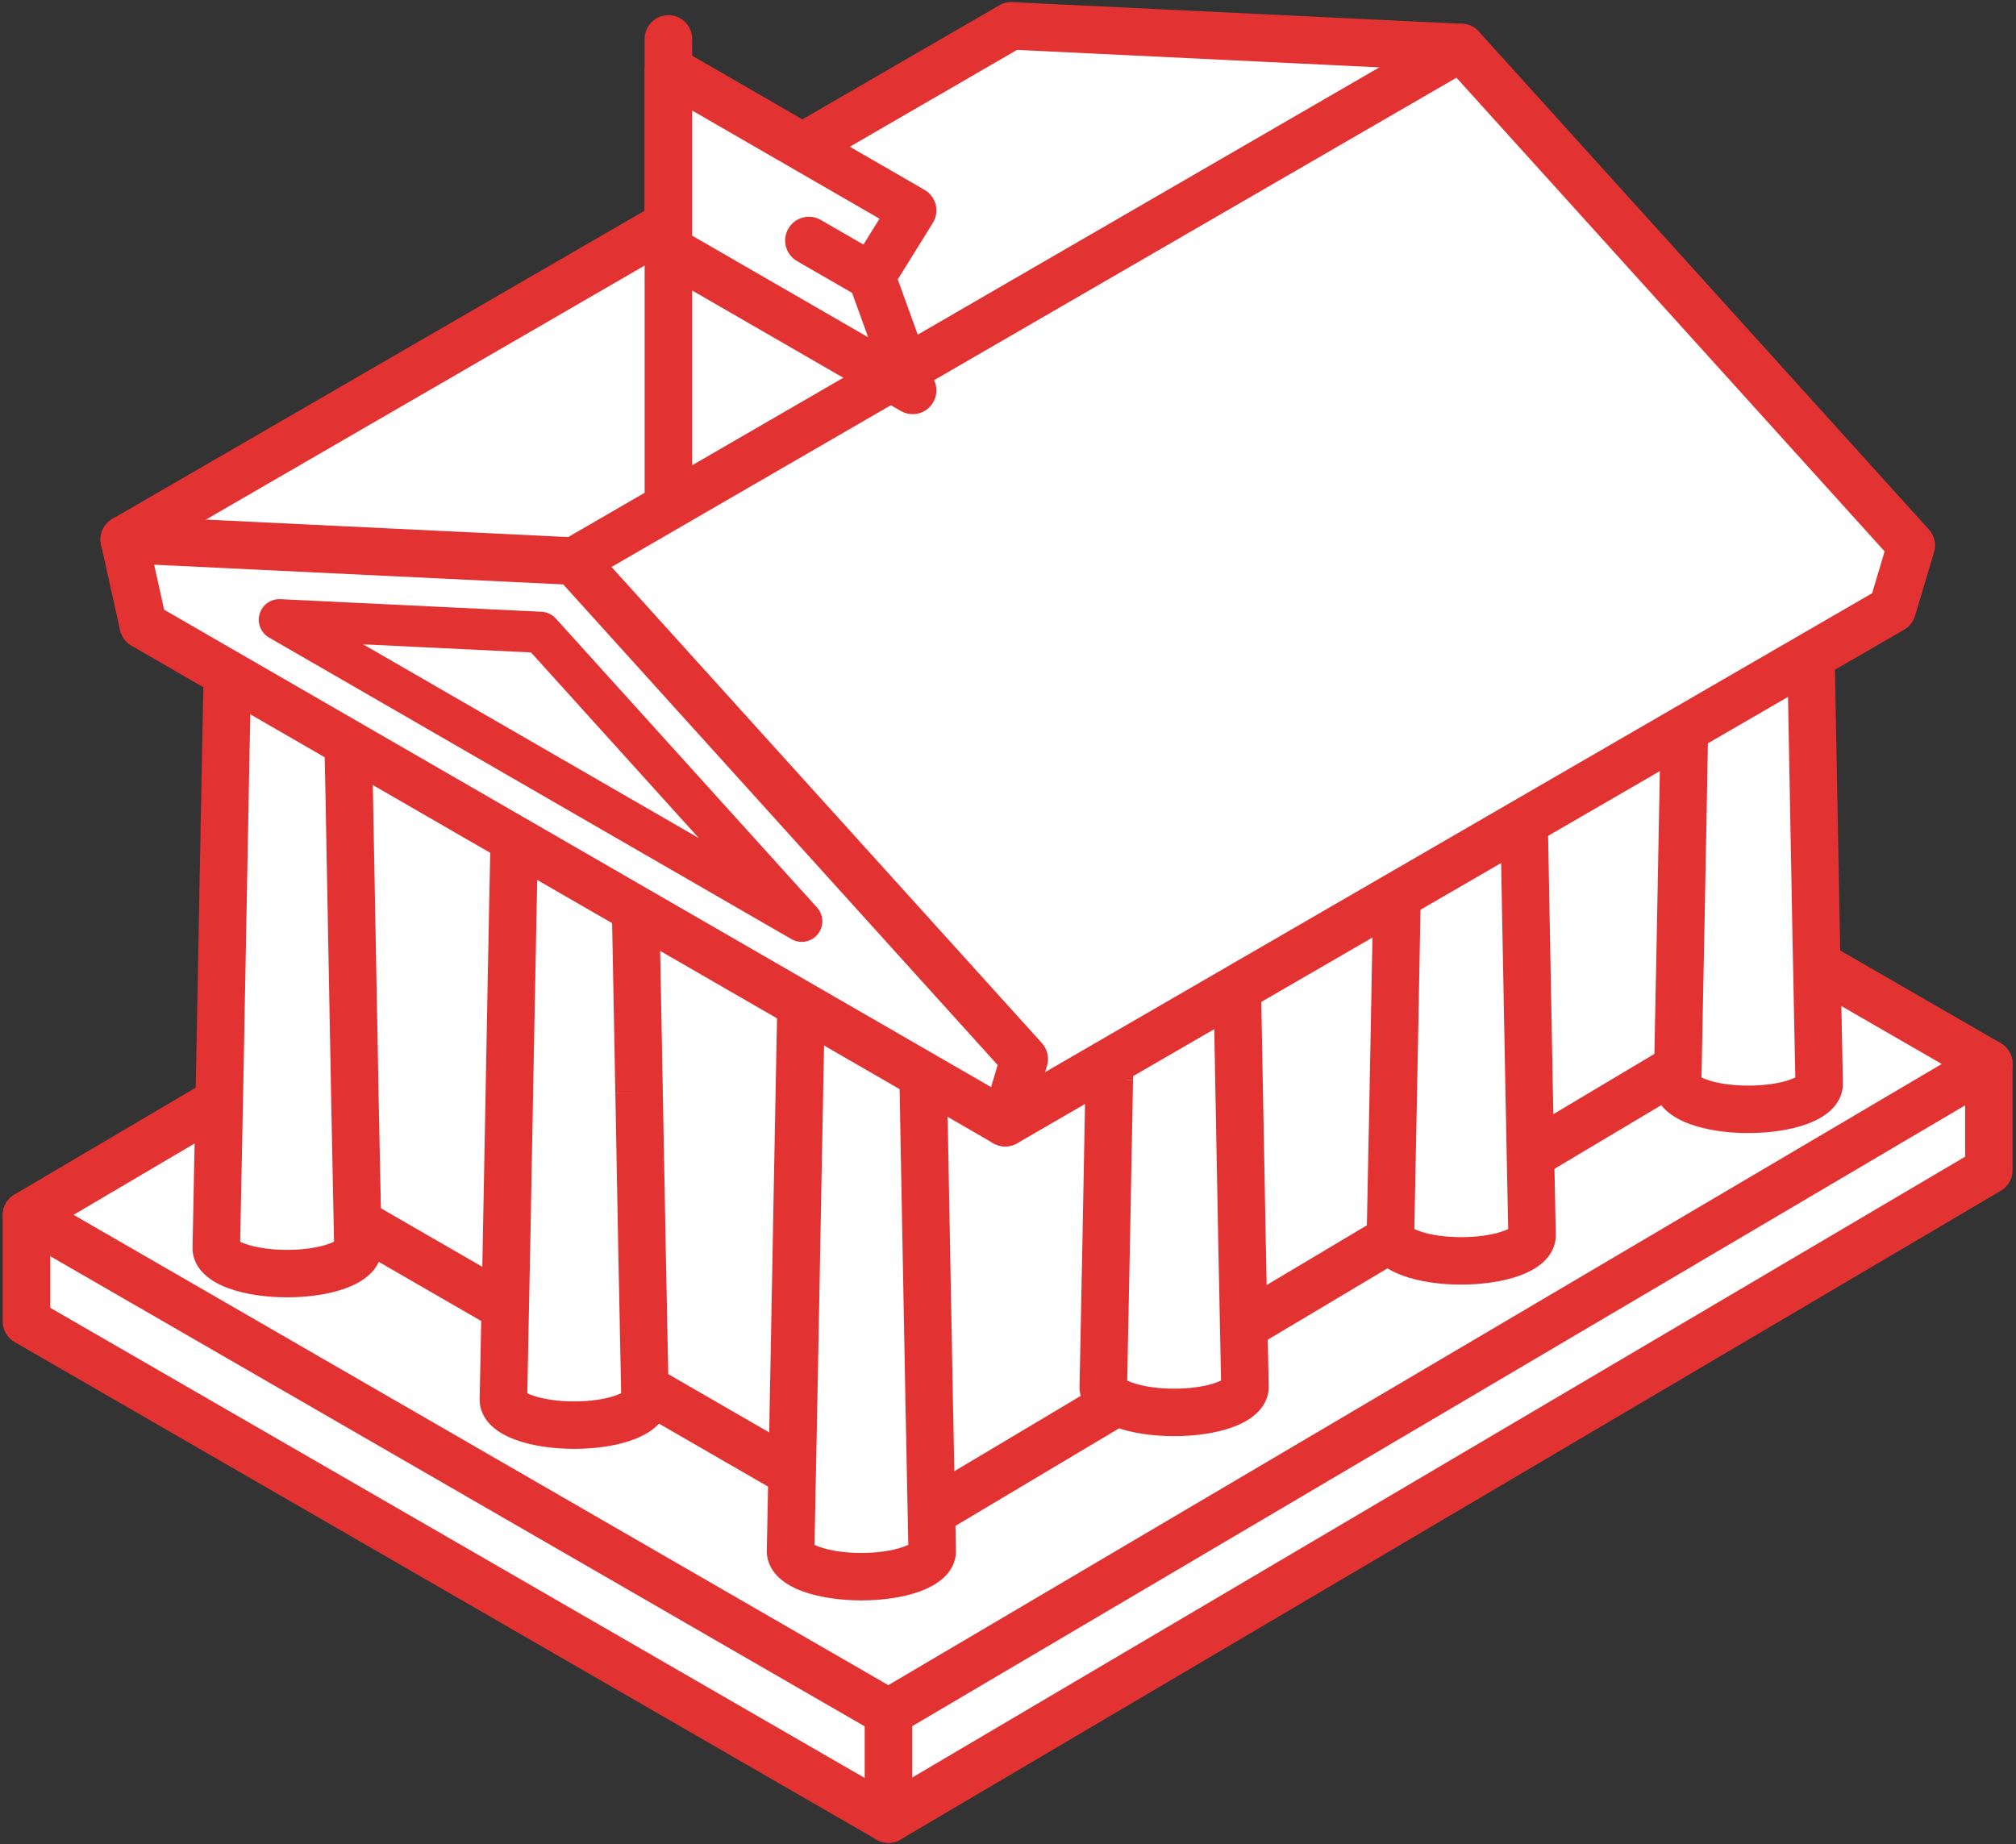
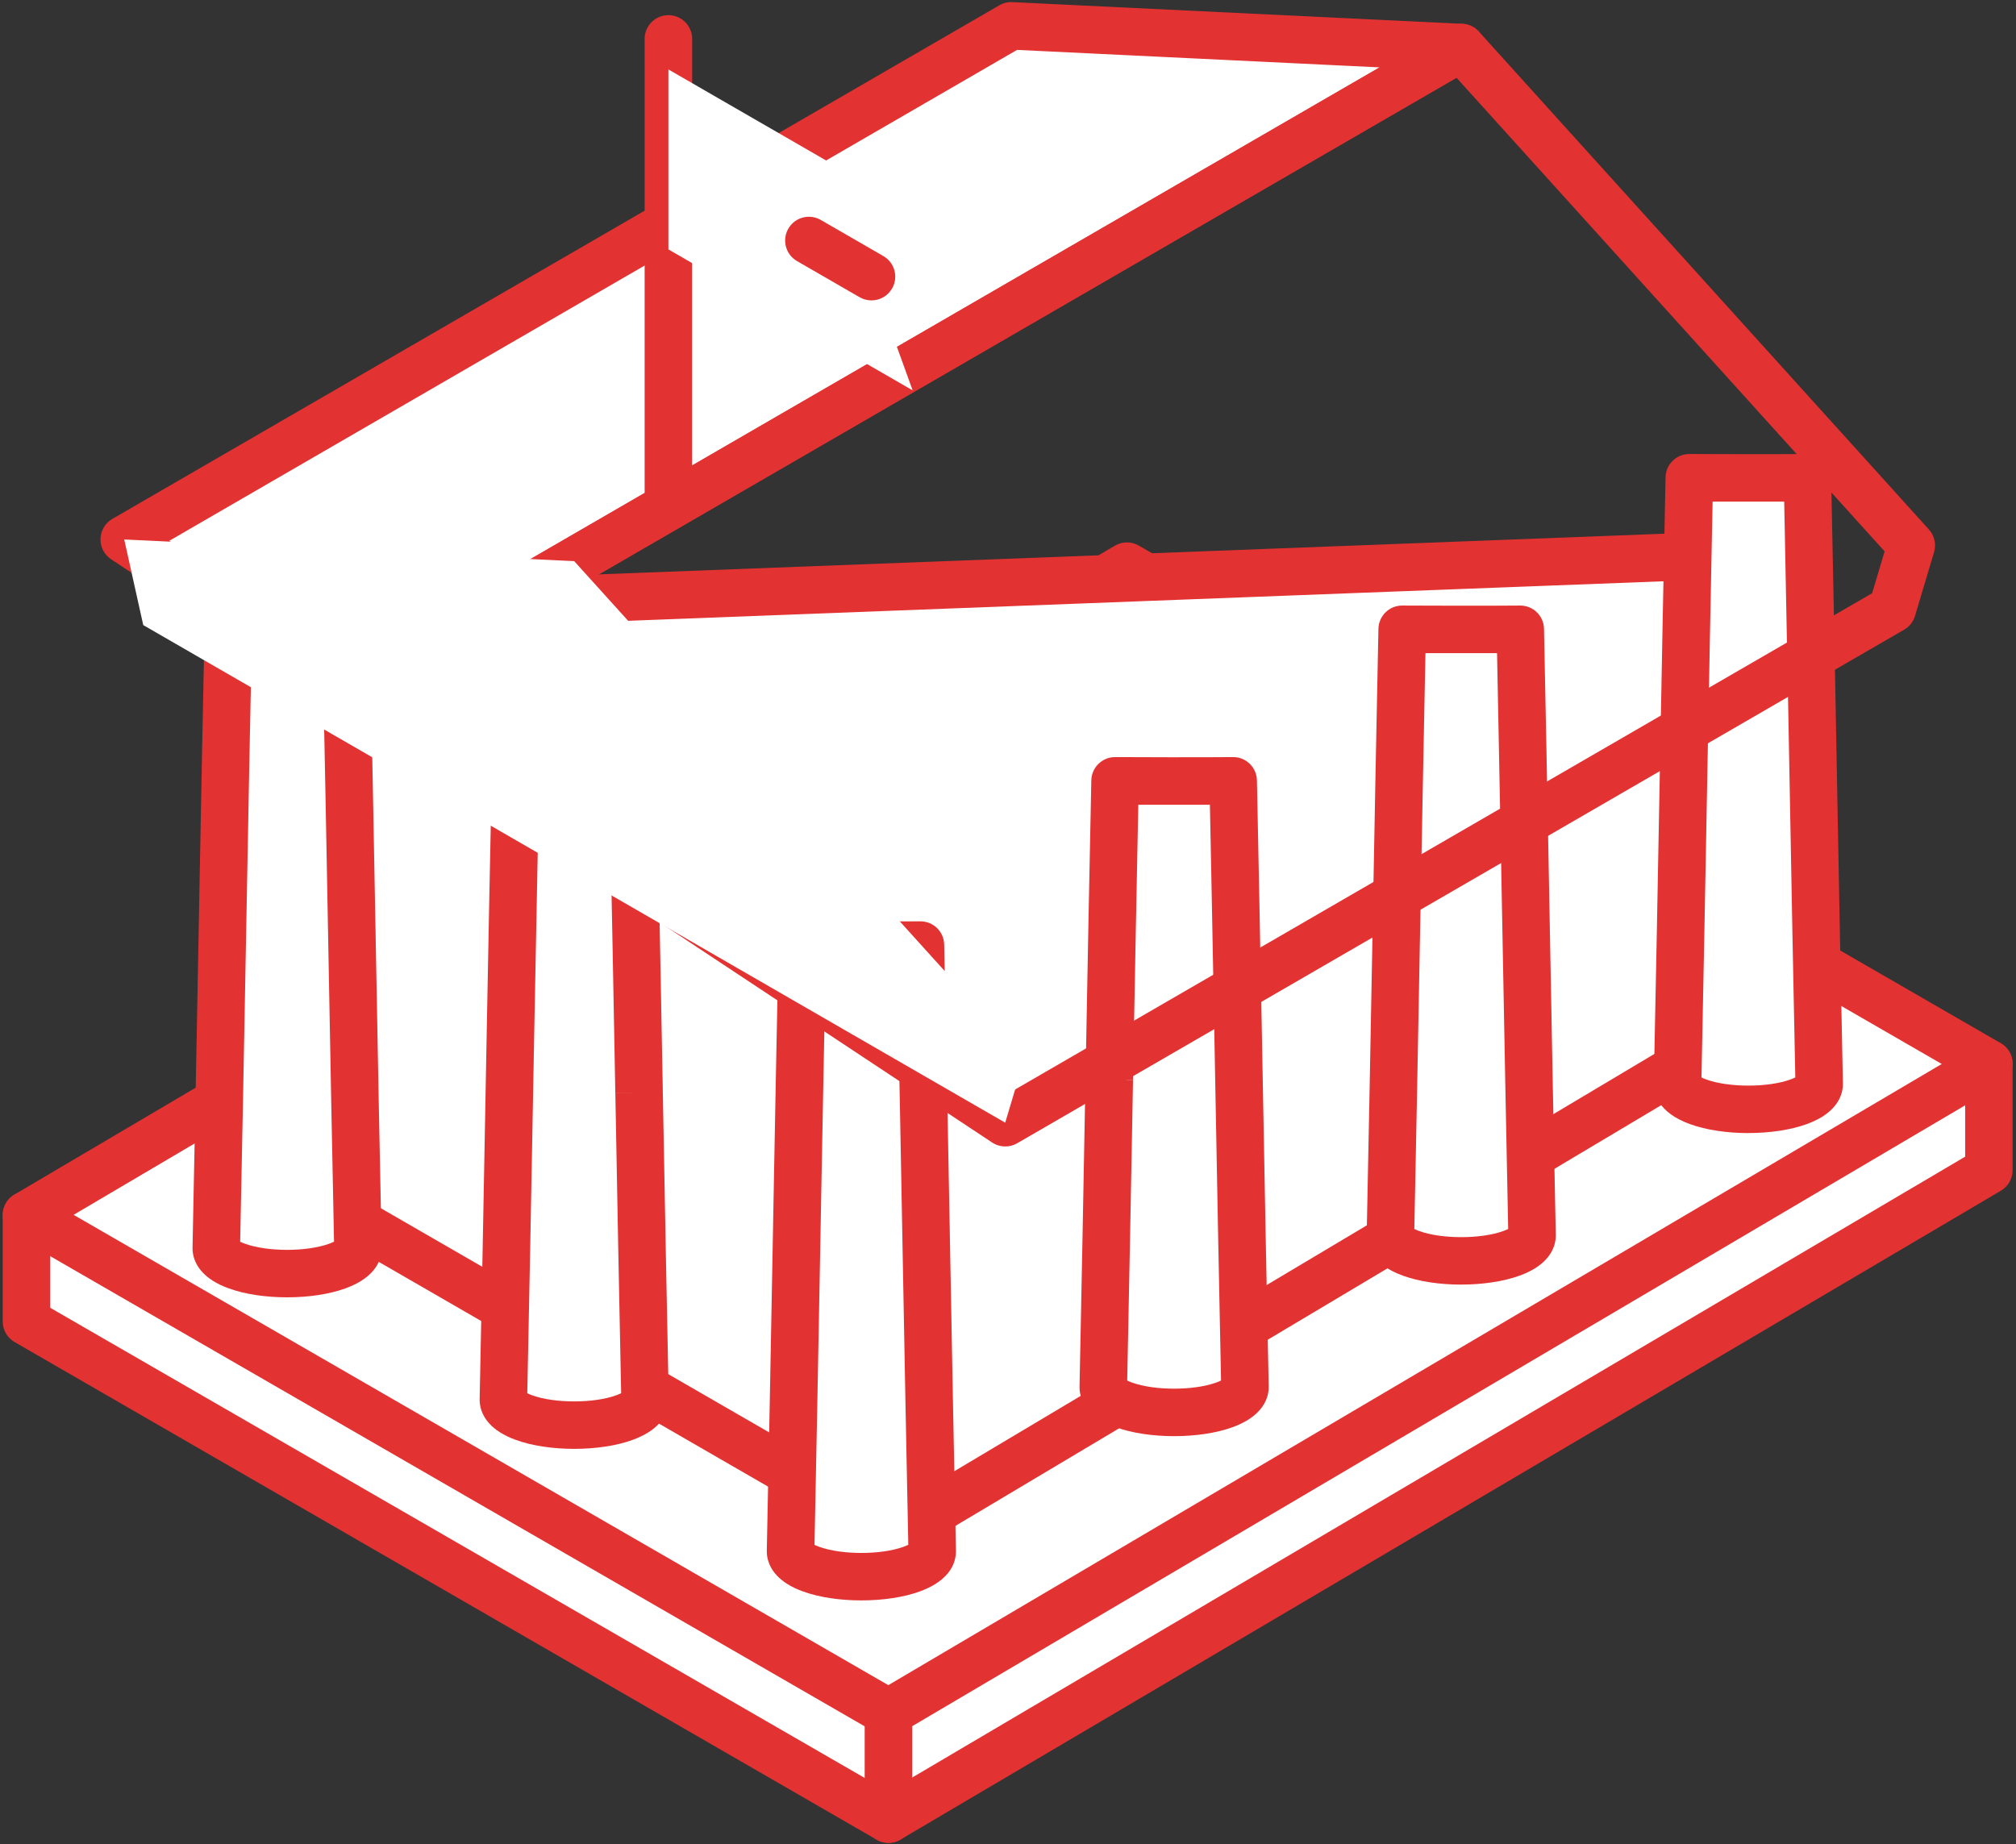
<svg xmlns="http://www.w3.org/2000/svg" width="587" height="537" viewBox="0 0 587 537" fill="none">
  <rect x="0" y="0" width="587" height="537" fill="#333333" stroke="none" />
  <path d="M432 361.11L328.13 195.87L58.1 354.7L7.71 353.83V384.83L258.69 529.73L579.11 340.77V309.78L432 361.11Z" fill="white" />
  <path d="M258.69 536.65C257.5 536.65 256.3 536.34 255.23 535.72L4.25 390.82C2.11 389.58 0.79 387.3 0.79 384.83V353.84C0.79 351.99 1.54 350.21 2.86 348.91C4.15 347.64 5.9 346.93 7.71 346.93C7.75 346.93 7.79 346.93 7.83 346.93L56.28 347.76L324.62 189.92C327.85 188.02 331.99 189.03 333.98 192.2L434.92 352.77L576.82 303.26C578.94 302.52 581.28 302.85 583.1 304.15C584.93 305.45 586.01 307.55 586.01 309.79V340.78C586.01 343.23 584.72 345.49 582.61 346.74L262.19 535.7C261.11 536.34 259.89 536.66 258.68 536.66L258.69 536.65ZM14.63 380.84L258.66 521.73L572.2 336.83V319.53L434.29 367.65C431.25 368.71 427.87 367.53 426.16 364.8L325.86 205.25L61.62 360.67C60.52 361.32 59.26 361.65 58 361.62L14.64 360.88V380.84H14.63Z" fill="#E33232" />
  <path d="M328.13 164.88L7.71 353.83L258.69 498.74L579.11 309.78L328.13 164.88Z" fill="white" />
  <path d="M258.69 505.65C257.5 505.65 256.3 505.34 255.23 504.72L4.25 359.82C2.12 358.59 0.8 356.32 0.79 353.86C0.78 351.4 2.07 349.12 4.19 347.87L324.61 158.91C326.76 157.64 329.42 157.63 331.58 158.88L582.56 303.78C584.69 305.01 586.01 307.28 586.02 309.74C586.03 312.2 584.74 314.48 582.62 315.73L262.2 504.69C261.12 505.33 259.9 505.65 258.69 505.65ZM21.43 353.77L258.65 490.73L565.38 309.84L328.16 172.88L21.43 353.77Z" fill="#E33232" />
  <path d="M258.69 536.65C254.87 536.65 251.77 533.55 251.77 529.73V498.74C251.77 494.92 254.87 491.82 258.69 491.82C262.51 491.82 265.61 494.92 265.61 498.74V529.73C265.61 533.55 262.51 536.65 258.69 536.65Z" fill="#E33232" />
  <path d="M103.58 355.61L90.77 177.37L518.37 161.05L517.31 293.73L261.03 446.51L103.58 355.61Z" fill="white" />
  <path d="M261.03 453.43C259.84 453.43 258.64 453.12 257.57 452.5L100.12 361.6C98.13 360.45 96.84 358.39 96.68 356.11L83.87 177.87C83.74 176 84.37 174.16 85.62 172.76C86.87 171.36 88.63 170.53 90.51 170.46L518.1 154.14C519.98 154.07 521.82 154.77 523.18 156.09C524.54 157.41 525.29 159.22 525.28 161.11L524.23 293.8C524.21 296.22 522.93 298.45 520.85 299.69L264.57 452.47C263.48 453.12 262.25 453.45 261.03 453.45V453.43ZM110.22 351.46L260.98 438.5L510.43 289.79L511.39 168.24L98.18 184.01L110.21 351.46H110.22Z" fill="#E33232" />
  <path d="M269.69 362.25C269.13 331.95 268.56 301.7 268 275.22C263.79 275.27 240.86 275.31 233.6 275.22C233.16 295.87 232.72 318.82 232.28 342.29C231.58 379.81 230.88 418.68 230.17 451.69C230.17 451.92 230.19 452.15 230.25 452.37C230.65 454.02 232.6 455.65 236.13 456.93C244.18 459.88 257.4 459.88 265.45 456.93C269.48 455.46 271.45 453.56 271.41 451.69C270.83 424.51 270.25 393.35 269.68 362.25H269.69Z" fill="white" />
  <path d="M250.81 466.05C244.68 466.05 238.55 465.18 233.77 463.43C226.56 460.82 224.22 456.86 223.54 453.99C223.34 453.18 223.26 452.35 223.27 451.54C223.84 424.71 224.42 393.48 224.98 363.28L225.37 342.16C225.76 321.14 226.23 296.74 226.69 275.07C226.77 271.28 229.87 268.28 233.69 268.3C240.74 268.38 263.6 268.35 267.92 268.3C271.75 268.27 274.84 271.27 274.92 275.07C275.48 301.18 276.04 331.51 276.59 360.83L276.61 362.12C277.17 392.56 277.76 424.03 278.34 451.54C278.41 454.52 277.13 460.04 267.84 463.43C263.07 465.18 256.94 466.05 250.81 466.05ZM237.14 449.86C237.47 450.03 237.92 450.22 238.5 450.43C245.07 452.83 256.55 452.83 263.09 450.43C263.68 450.21 264.13 450.01 264.47 449.85C263.9 422.79 263.33 392.09 262.78 362.37L262.76 361.08C262.26 334.28 261.75 306.64 261.24 282.16C255.21 282.18 246.75 282.18 240.39 282.16C239.98 302.02 239.57 323.57 239.22 342.4L238.83 363.52C238.28 392.99 237.72 423.44 237.16 449.84L237.14 449.86Z" fill="#E33232" />
  <path d="M186.09 318.12C185.53 287.82 184.96 257.57 184.4 231.09C180.19 231.14 157.26 231.18 150 231.09C149.56 251.74 149.12 274.69 148.68 298.16C147.98 335.68 147.28 374.55 146.57 407.56C146.57 407.79 146.59 408.02 146.65 408.24C147.05 409.89 149 411.52 152.54 412.8C160.59 415.75 173.81 415.75 181.86 412.8C185.89 411.33 187.86 409.43 187.82 407.56C187.24 380.38 186.66 349.22 186.09 318.12Z" fill="white" />
  <path d="M167.2 421.92C161.07 421.92 154.94 421.05 150.16 419.3C142.96 416.69 140.62 412.73 139.93 409.86C139.74 409.04 139.65 408.23 139.66 407.44C140.24 380.34 140.82 348.8 141.39 318.31L141.77 298.03C142.19 275.79 142.64 252.27 143.09 230.94C143.17 227.17 146.25 224.17 150 224.17H150.08C157.1 224.25 179.96 224.22 184.31 224.17H184.39C188.15 224.17 191.22 227.17 191.3 230.94C191.86 257.05 192.42 287.36 192.97 316.68L192.99 317.99V318.02C193.56 348.62 194.15 380.25 194.72 407.41C194.79 410.39 193.51 415.91 184.22 419.3C179.45 421.05 173.32 421.92 167.19 421.92H167.2ZM153.53 405.73C153.86 405.9 154.31 406.09 154.89 406.3C161.46 408.71 172.94 408.7 179.48 406.3C180.07 406.08 180.52 405.88 180.86 405.72C180.29 378.99 179.72 348.13 179.17 318.27L186.08 318.12L179.16 318.25L179.14 316.94C178.64 290.15 178.13 262.52 177.62 238.04C171.59 238.06 163.13 238.06 156.77 238.04C156.37 257.48 155.97 278.4 155.6 298.28L155.22 318.56C154.67 348.32 154.1 379.07 153.53 405.72V405.73Z" fill="#E33232" />
  <path d="M102.48 273.99C101.92 243.69 101.35 213.44 100.79 186.96C96.58 187.01 73.65 187.05 66.39 186.96C65.95 207.61 65.51 230.56 65.07 254.03C64.37 291.55 63.67 330.42 62.96 363.43C62.96 363.66 62.98 363.89 63.04 364.11C63.44 365.76 65.39 367.39 68.93 368.67C76.98 371.62 90.2 371.62 98.25 368.67C102.28 367.2 104.25 365.3 104.21 363.43C103.63 336.25 103.05 305.09 102.48 273.99Z" fill="white" />
  <path d="M83.6 377.79C77.47 377.79 71.34 376.92 66.56 375.17C59.36 372.56 57.02 368.6 56.33 365.73C56.13 364.9 56.05 364.1 56.06 363.31C56.64 336.21 57.22 304.68 57.79 274.19L58.17 253.9C58.56 233.08 59.02 208.82 59.49 186.81C59.57 183.04 62.65 180.04 66.4 180.04C66.43 180.04 66.45 180.04 66.48 180.04C73.5 180.12 96.37 180.09 100.71 180.04C104.46 179.99 107.63 183.02 107.71 186.81C108.28 213.65 108.85 244.26 109.4 273.86L109.42 275.11C109.98 305.28 110.56 336.48 111.13 363.28C111.2 366.26 109.92 371.78 100.62 375.17C95.85 376.92 89.72 377.79 83.59 377.79H83.6ZM69.93 361.6C70.26 361.77 70.71 361.96 71.29 362.17C77.86 364.57 89.34 364.57 95.88 362.17C96.47 361.95 96.92 361.75 97.26 361.58C96.7 335.21 96.14 304.79 95.59 275.35L95.57 274.1C95.07 246.98 94.55 219.02 94.02 193.89C87.99 193.91 79.52 193.91 73.17 193.89C72.75 213.99 72.34 235.45 72 254.13L71.62 274.42C71.07 304.18 70.5 334.93 69.93 361.57V361.6Z" fill="#E33232" />
  <path d="M322.98 314.42C323.54 284.12 324.11 253.87 324.67 227.39C328.88 227.44 351.81 227.48 359.07 227.39C359.51 248.04 359.95 270.99 360.39 294.46C361.09 331.98 361.79 370.85 362.5 403.86C362.5 404.09 362.48 404.32 362.42 404.54C362.02 406.19 360.07 407.82 356.54 409.1C348.49 412.05 335.27 412.05 327.22 409.1C323.19 407.63 321.22 405.73 321.26 403.86C321.84 376.68 322.42 345.52 322.99 314.42H322.98Z" fill="white" />
  <path d="M341.87 418.22C335.74 418.22 329.61 417.35 324.83 415.6C315.54 412.21 314.26 406.69 314.33 403.71C314.91 376.56 315.49 344.93 316.06 314.34V314.29L316.09 312.98C316.64 283.66 317.2 253.35 317.76 227.24C317.84 223.45 320.95 220.44 324.75 220.47C329.12 220.52 352 220.55 358.99 220.47H359.07C362.83 220.47 365.9 223.47 365.98 227.24C366.44 248.91 366.9 273.31 367.3 294.32L367.69 315.28C368.25 345.54 368.83 376.83 369.41 403.71C369.42 404.53 369.34 405.34 369.15 406.13C368.45 409.03 366.11 412.99 358.89 415.61C354.13 417.35 348.01 418.22 341.88 418.22H341.87ZM328.2 402.02C328.54 402.19 328.99 402.39 329.58 402.6C336.13 404.99 347.61 404.99 354.15 402.6C354.74 402.39 355.19 402.19 355.53 402.02C354.97 375.59 354.4 345.07 353.85 315.53L353.46 294.58C353.11 275.75 352.7 254.2 352.29 234.34C345.91 234.36 337.47 234.35 331.44 234.34C330.93 258.82 330.42 286.44 329.92 313.24L329.9 314.55L322.99 314.42L329.9 314.6C329.35 344.46 328.77 375.31 328.21 402.03L328.2 402.02Z" fill="#E33232" />
  <path d="M406.58 270.29C407.14 239.99 407.71 209.74 408.27 183.26C412.48 183.31 435.41 183.35 442.67 183.26C443.11 203.91 443.55 226.86 443.99 250.33C444.69 287.85 445.39 326.72 446.1 359.73C446.1 359.96 446.08 360.19 446.02 360.41C445.62 362.06 443.67 363.69 440.13 364.97C432.08 367.92 418.86 367.92 410.81 364.97C406.78 363.5 404.81 361.6 404.85 359.73C405.43 332.55 406.01 301.39 406.58 270.29Z" fill="white" />
  <path d="M425.48 374.09C419.35 374.09 413.22 373.22 408.44 371.47C399.15 368.08 397.87 362.56 397.94 359.58C398.51 332.79 399.09 301.6 399.65 271.43L399.67 270.16C400.22 240.56 400.79 209.95 401.36 183.11C401.44 179.34 404.52 176.34 408.27 176.34C408.3 176.34 408.33 176.34 408.35 176.34C412.71 176.39 435.58 176.42 442.58 176.34C442.61 176.34 442.64 176.34 442.66 176.34C446.42 176.34 449.49 179.34 449.57 183.11C450.02 204.44 450.47 227.96 450.89 250.2L451.27 270.49C451.84 300.98 452.42 332.5 453 359.58C453.01 360.4 452.93 361.2 452.74 361.99C452.04 364.89 449.7 368.86 442.47 371.47C437.71 373.21 431.59 374.08 425.47 374.08L425.48 374.09ZM411.81 357.89C412.15 358.06 412.6 358.26 413.19 358.47C419.74 360.87 431.22 360.87 437.76 358.47C438.35 358.26 438.8 358.06 439.14 357.89C438.58 331.27 438.01 300.51 437.45 270.74L437.07 250.45C436.7 230.56 436.3 209.65 435.9 190.21C429.54 190.23 421.08 190.22 415.05 190.21C414.53 215.34 414.01 243.3 413.5 270.42L413.48 271.69C412.93 301.12 412.37 331.53 411.81 357.9V357.89Z" fill="#E33232" />
  <path d="M490.19 226.16C490.75 195.86 491.32 165.61 491.88 139.13C496.09 139.18 519.02 139.22 526.28 139.13C526.72 159.78 527.16 182.73 527.6 206.2C528.3 243.72 529 282.59 529.71 315.6C529.71 315.83 529.69 316.06 529.63 316.28C529.23 317.93 527.28 319.56 523.74 320.84C515.69 323.79 502.47 323.79 494.42 320.84C490.39 319.37 488.42 317.47 488.46 315.6C489.04 288.42 489.62 257.26 490.19 226.16Z" fill="white" />
  <path d="M509.08 329.96C502.95 329.96 496.82 329.09 492.04 327.34C482.75 323.95 481.47 318.44 481.54 315.45C482.11 288.64 482.69 257.44 483.25 227.26L483.27 226.03C483.82 196.43 484.39 165.82 484.96 138.98C485.04 135.21 488.12 132.21 491.87 132.21C491.9 132.21 491.93 132.21 491.95 132.21C496.31 132.26 519.19 132.29 526.18 132.21C526.21 132.21 526.23 132.21 526.26 132.21C530.02 132.21 533.09 135.21 533.17 138.98C533.64 160.99 534.1 185.24 534.49 206.07L534.89 227.53C535.45 257.61 536.03 288.72 536.6 315.45C536.61 316.27 536.53 317.08 536.34 317.87C535.65 320.76 533.31 324.73 526.08 327.34C521.32 329.08 515.2 329.95 509.07 329.95L509.08 329.96ZM495.41 313.76C495.75 313.93 496.2 314.13 496.79 314.34C503.34 316.74 514.82 316.74 521.36 314.34C521.95 314.13 522.4 313.93 522.74 313.76C522.18 287.48 521.62 257.14 521.08 227.78L520.68 206.32C520.33 187.63 519.92 166.18 519.51 146.08C513.15 146.1 504.69 146.09 498.66 146.08C498.14 171.2 497.62 199.17 497.11 226.29L497.09 227.52C496.54 256.97 495.98 287.39 495.42 313.77L495.41 313.76Z" fill="#E33232" />
  <path d="M294.44 7.53L36.17 157.1L102.4 200.95L425.47 13.85L294.44 7.53Z" fill="white" />
  <path d="M102.4 207.86C101.07 207.86 99.74 207.48 98.58 206.71L32.35 162.86C30.35 161.54 29.18 159.28 29.26 156.89C29.33 154.5 30.64 152.31 32.71 151.11L290.98 1.54C292.13 0.87 293.45 0.55 294.78 0.62L425.81 6.94C428.87 7.09 431.47 9.24 432.2 12.22C432.92 15.2 431.6 18.3 428.95 19.84L105.88 206.94C104.81 207.56 103.61 207.87 102.41 207.87L102.4 207.86ZM49.29 157.49L102.64 192.81L401.69 19.62L296.14 14.53L49.29 157.49Z" fill="#E33232" />
-   <path d="M425.47 13.85L102.4 200.95L292.69 326.94L550.96 177.37L556.5 158.83L425.47 13.85Z" fill="white" />
  <path d="M292.69 333.85C291.36 333.85 290.03 333.47 288.87 332.7L98.58 206.71C96.58 205.39 95.41 203.13 95.49 200.74C95.56 198.35 96.87 196.16 98.94 194.96L422.01 7.86C424.84 6.22 428.42 6.79 430.61 9.21L561.64 154.19C563.26 155.98 563.83 158.49 563.14 160.81L557.6 179.35C557.1 181.04 555.97 182.47 554.44 183.36L296.17 332.93C295.1 333.55 293.9 333.86 292.7 333.86L292.69 333.85ZM115.52 201.34L292.93 318.8L545.11 172.75L548.75 160.57L424.08 22.63L115.51 201.33L115.52 201.34Z" fill="#E33232" />
  <path d="M234.1 273.38C232.93 273.38 231.74 273.08 230.65 272.45L96.84 195.2C93.53 193.29 92.4 189.06 94.31 185.75C96.22 182.44 100.45 181.31 103.76 183.22L237.57 260.47C240.88 262.38 242.01 266.61 240.1 269.92C238.82 272.14 236.49 273.38 234.1 273.38Z" fill="#E33232" />
  <path d="M36.17 157.1L41.71 182.03L292.69 326.94L298.23 308.4L167.2 163.42L36.17 157.1Z" fill="white" />
-   <path d="M292.69 333.849C291.49 333.849 290.3 333.539 289.23 332.919L38.25 188.019C36.57 187.049 35.38 185.419 34.96 183.529L29.42 158.589C28.95 156.489 29.49 154.279 30.88 152.629C32.27 150.979 34.36 150.079 36.5 150.179L167.53 156.499C169.37 156.589 171.09 157.409 172.33 158.769L303.36 303.749C304.98 305.539 305.55 308.049 304.86 310.369L299.32 328.909C298.71 330.939 297.21 332.579 295.25 333.359C294.43 333.689 293.56 333.849 292.69 333.849ZM47.8 177.559L288.57 316.569L290.49 310.149L164 170.189L44.89 164.449L47.8 177.569V177.559Z" fill="#E33232" />
-   <path d="M233.44 274.279C232.42 274.279 231.38 274.019 230.45 273.479L78.34 185.659C75.94 184.279 74.81 181.429 75.59 178.779C76.37 176.129 78.86 174.349 81.63 174.479L157.68 178.149C159.27 178.229 160.77 178.939 161.84 180.119L237.89 264.269C239.87 266.459 239.96 269.759 238.1 272.059C236.93 273.509 235.19 274.289 233.43 274.289L233.44 274.279ZM105.76 187.649L203.47 244.059L154.62 189.999L105.76 187.639V187.649Z" fill="#E33232" />
  <path d="M194.62 150.33C190.8 150.33 187.7 147.23 187.7 143.41V11.33C187.7 7.51 190.8 4.41 194.62 4.41C198.44 4.41 201.54 7.51 201.54 11.33V143.41C201.54 147.23 198.44 150.33 194.62 150.33Z" fill="#E33232" />
  <path d="M265.74 61.28L194.62 20.22V72.63L265.74 113.68L253.75 80.56L265.74 61.28Z" fill="white" />
-   <path d="M265.74 120.6C264.55 120.6 263.36 120.29 262.28 119.67L191.17 78.61C189.03 77.37 187.71 75.09 187.71 72.62V20.22C187.71 17.75 189.03 15.47 191.17 14.23C193.31 12.99 195.95 12.99 198.09 14.23L269.2 55.29C270.82 56.23 272 57.78 272.45 59.6C272.9 61.42 272.6 63.34 271.61 64.93L261.4 81.36L272.24 111.33C273.23 114.06 272.41 117.12 270.18 118.99C268.91 120.06 267.33 120.6 265.74 120.6ZM201.54 68.63L252.79 98.22L247.25 82.91C246.53 80.92 246.76 78.7 247.88 76.9L256.09 63.69L201.54 32.19V68.62V68.63Z" fill="#E33232" />
  <path d="M253.74 87.48C252.57 87.48 251.38 87.18 250.29 86.55L232.07 76.03C228.76 74.12 227.63 69.89 229.54 66.58C231.45 63.27 235.68 62.14 238.99 64.05L257.21 74.57C260.52 76.48 261.65 80.71 259.74 84.02C258.46 86.24 256.13 87.48 253.74 87.48Z" fill="#E33232" />
</svg>